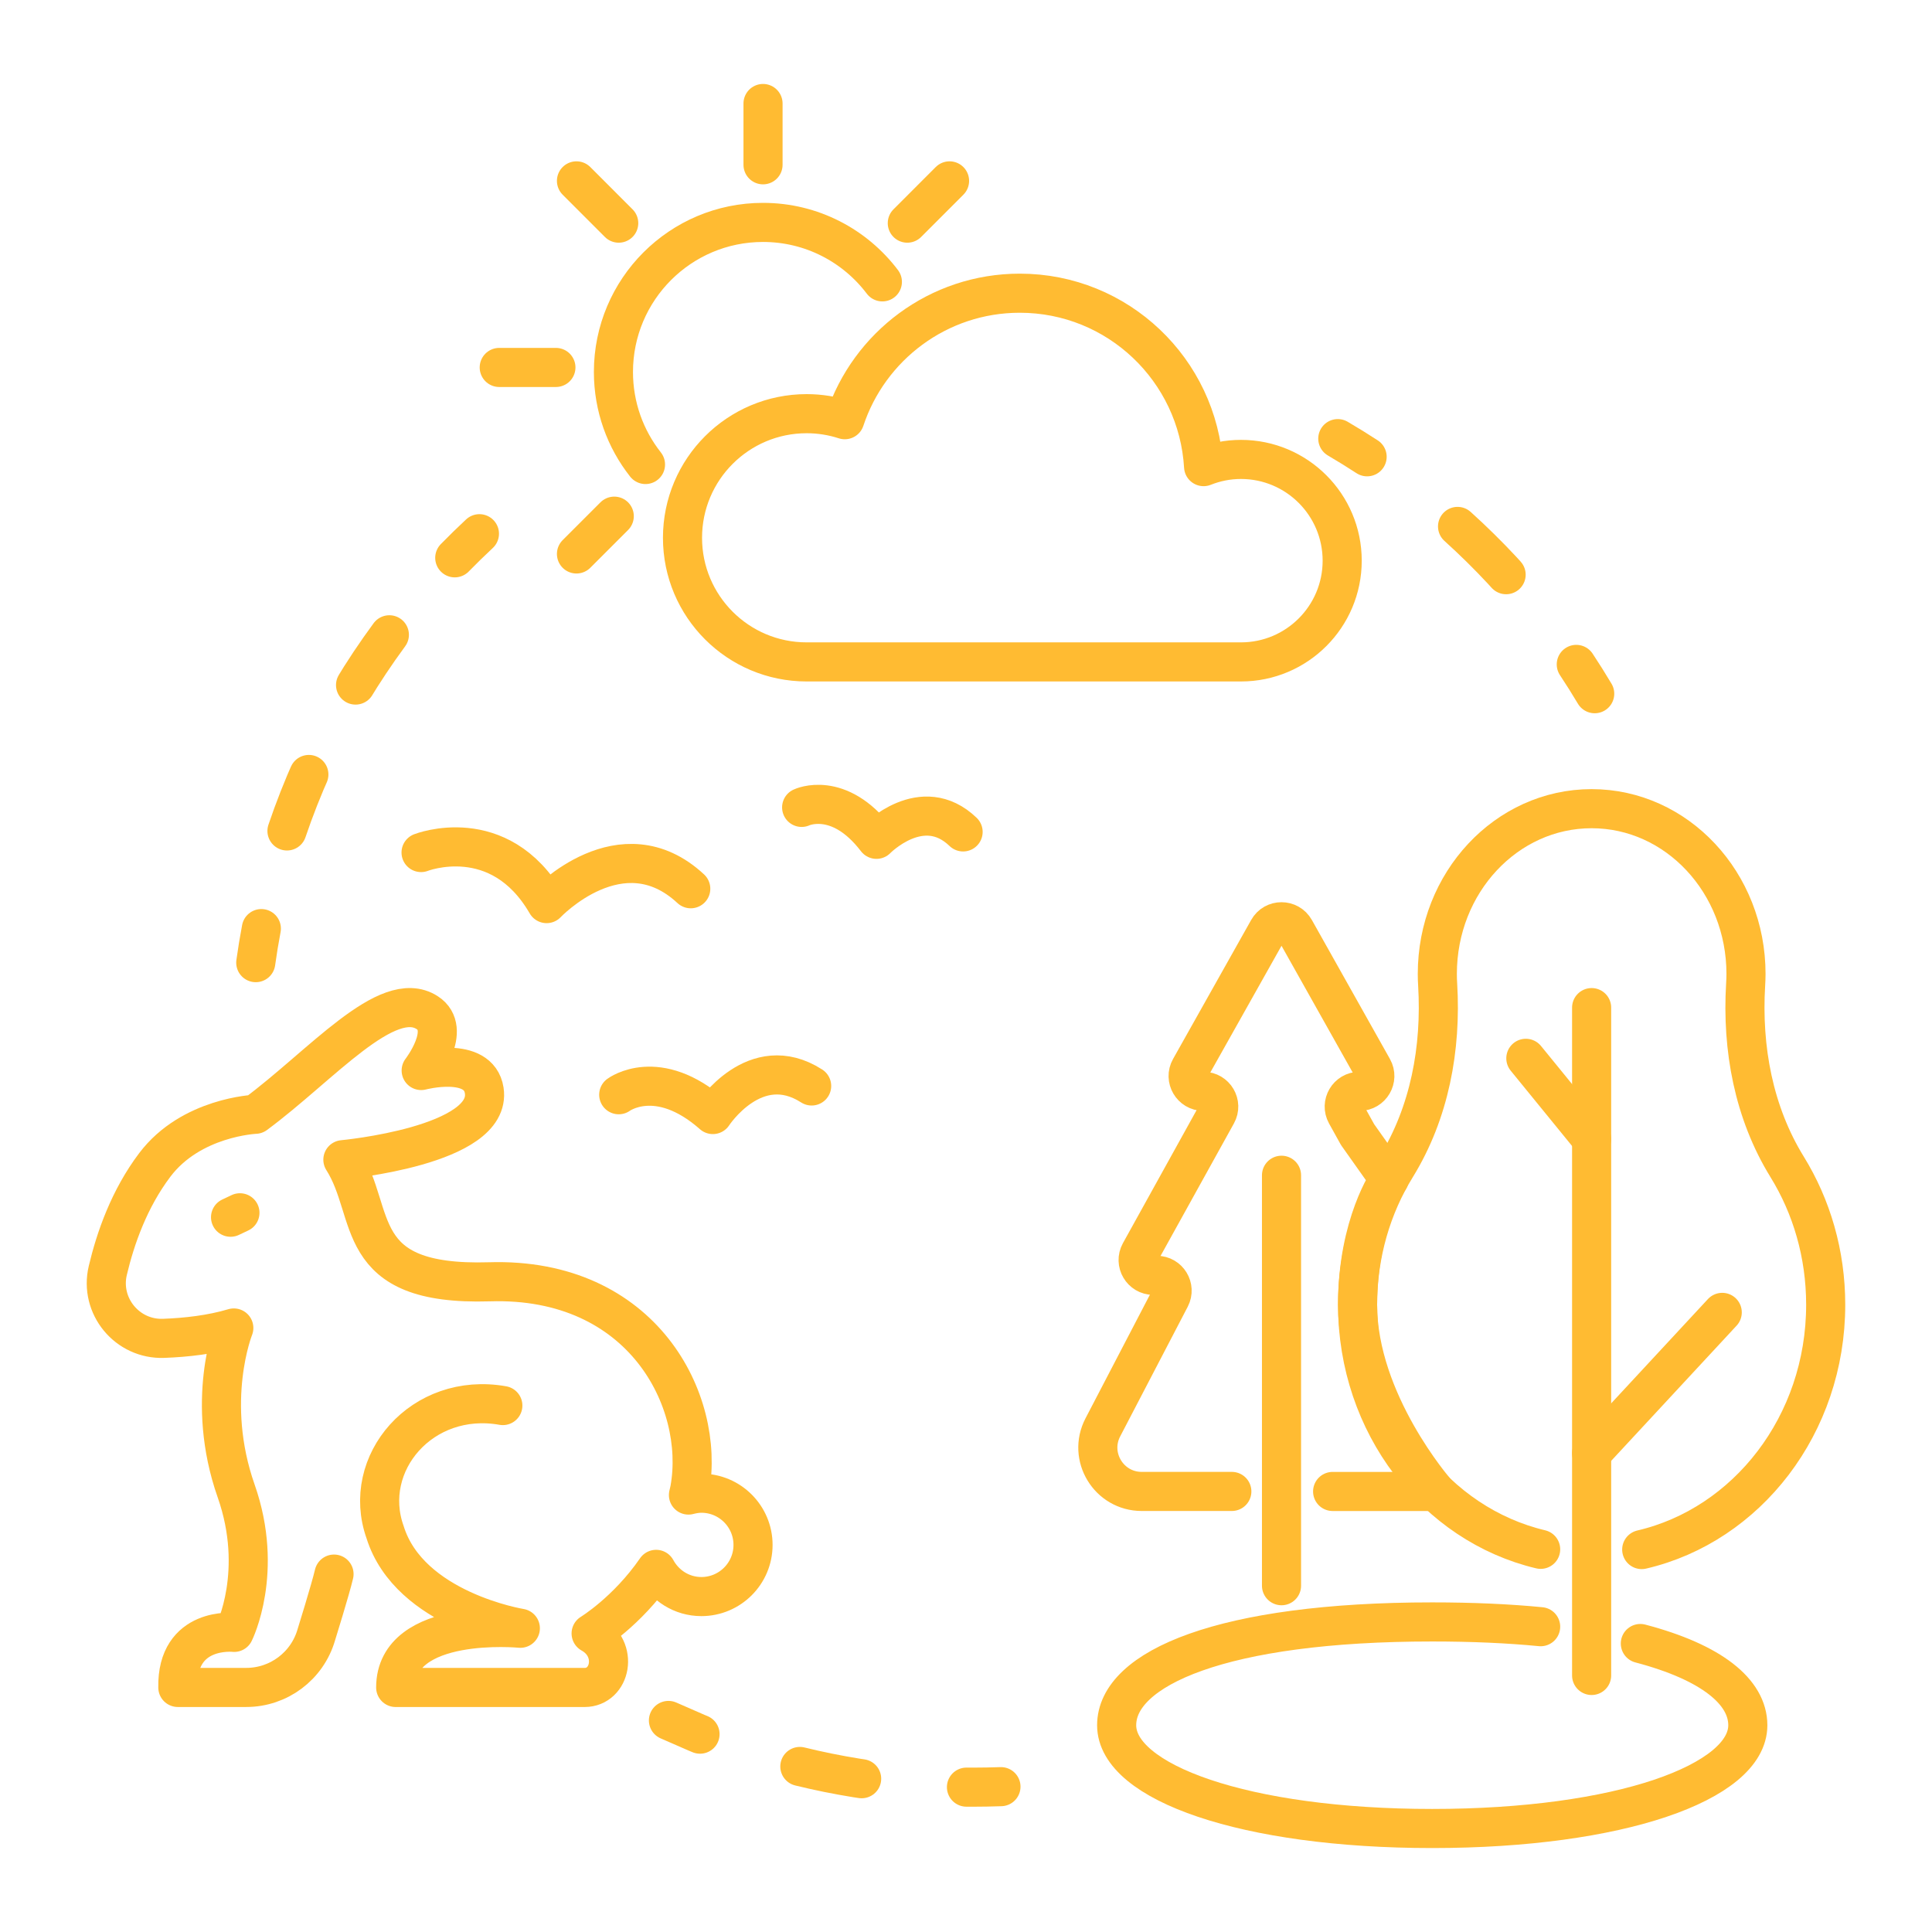
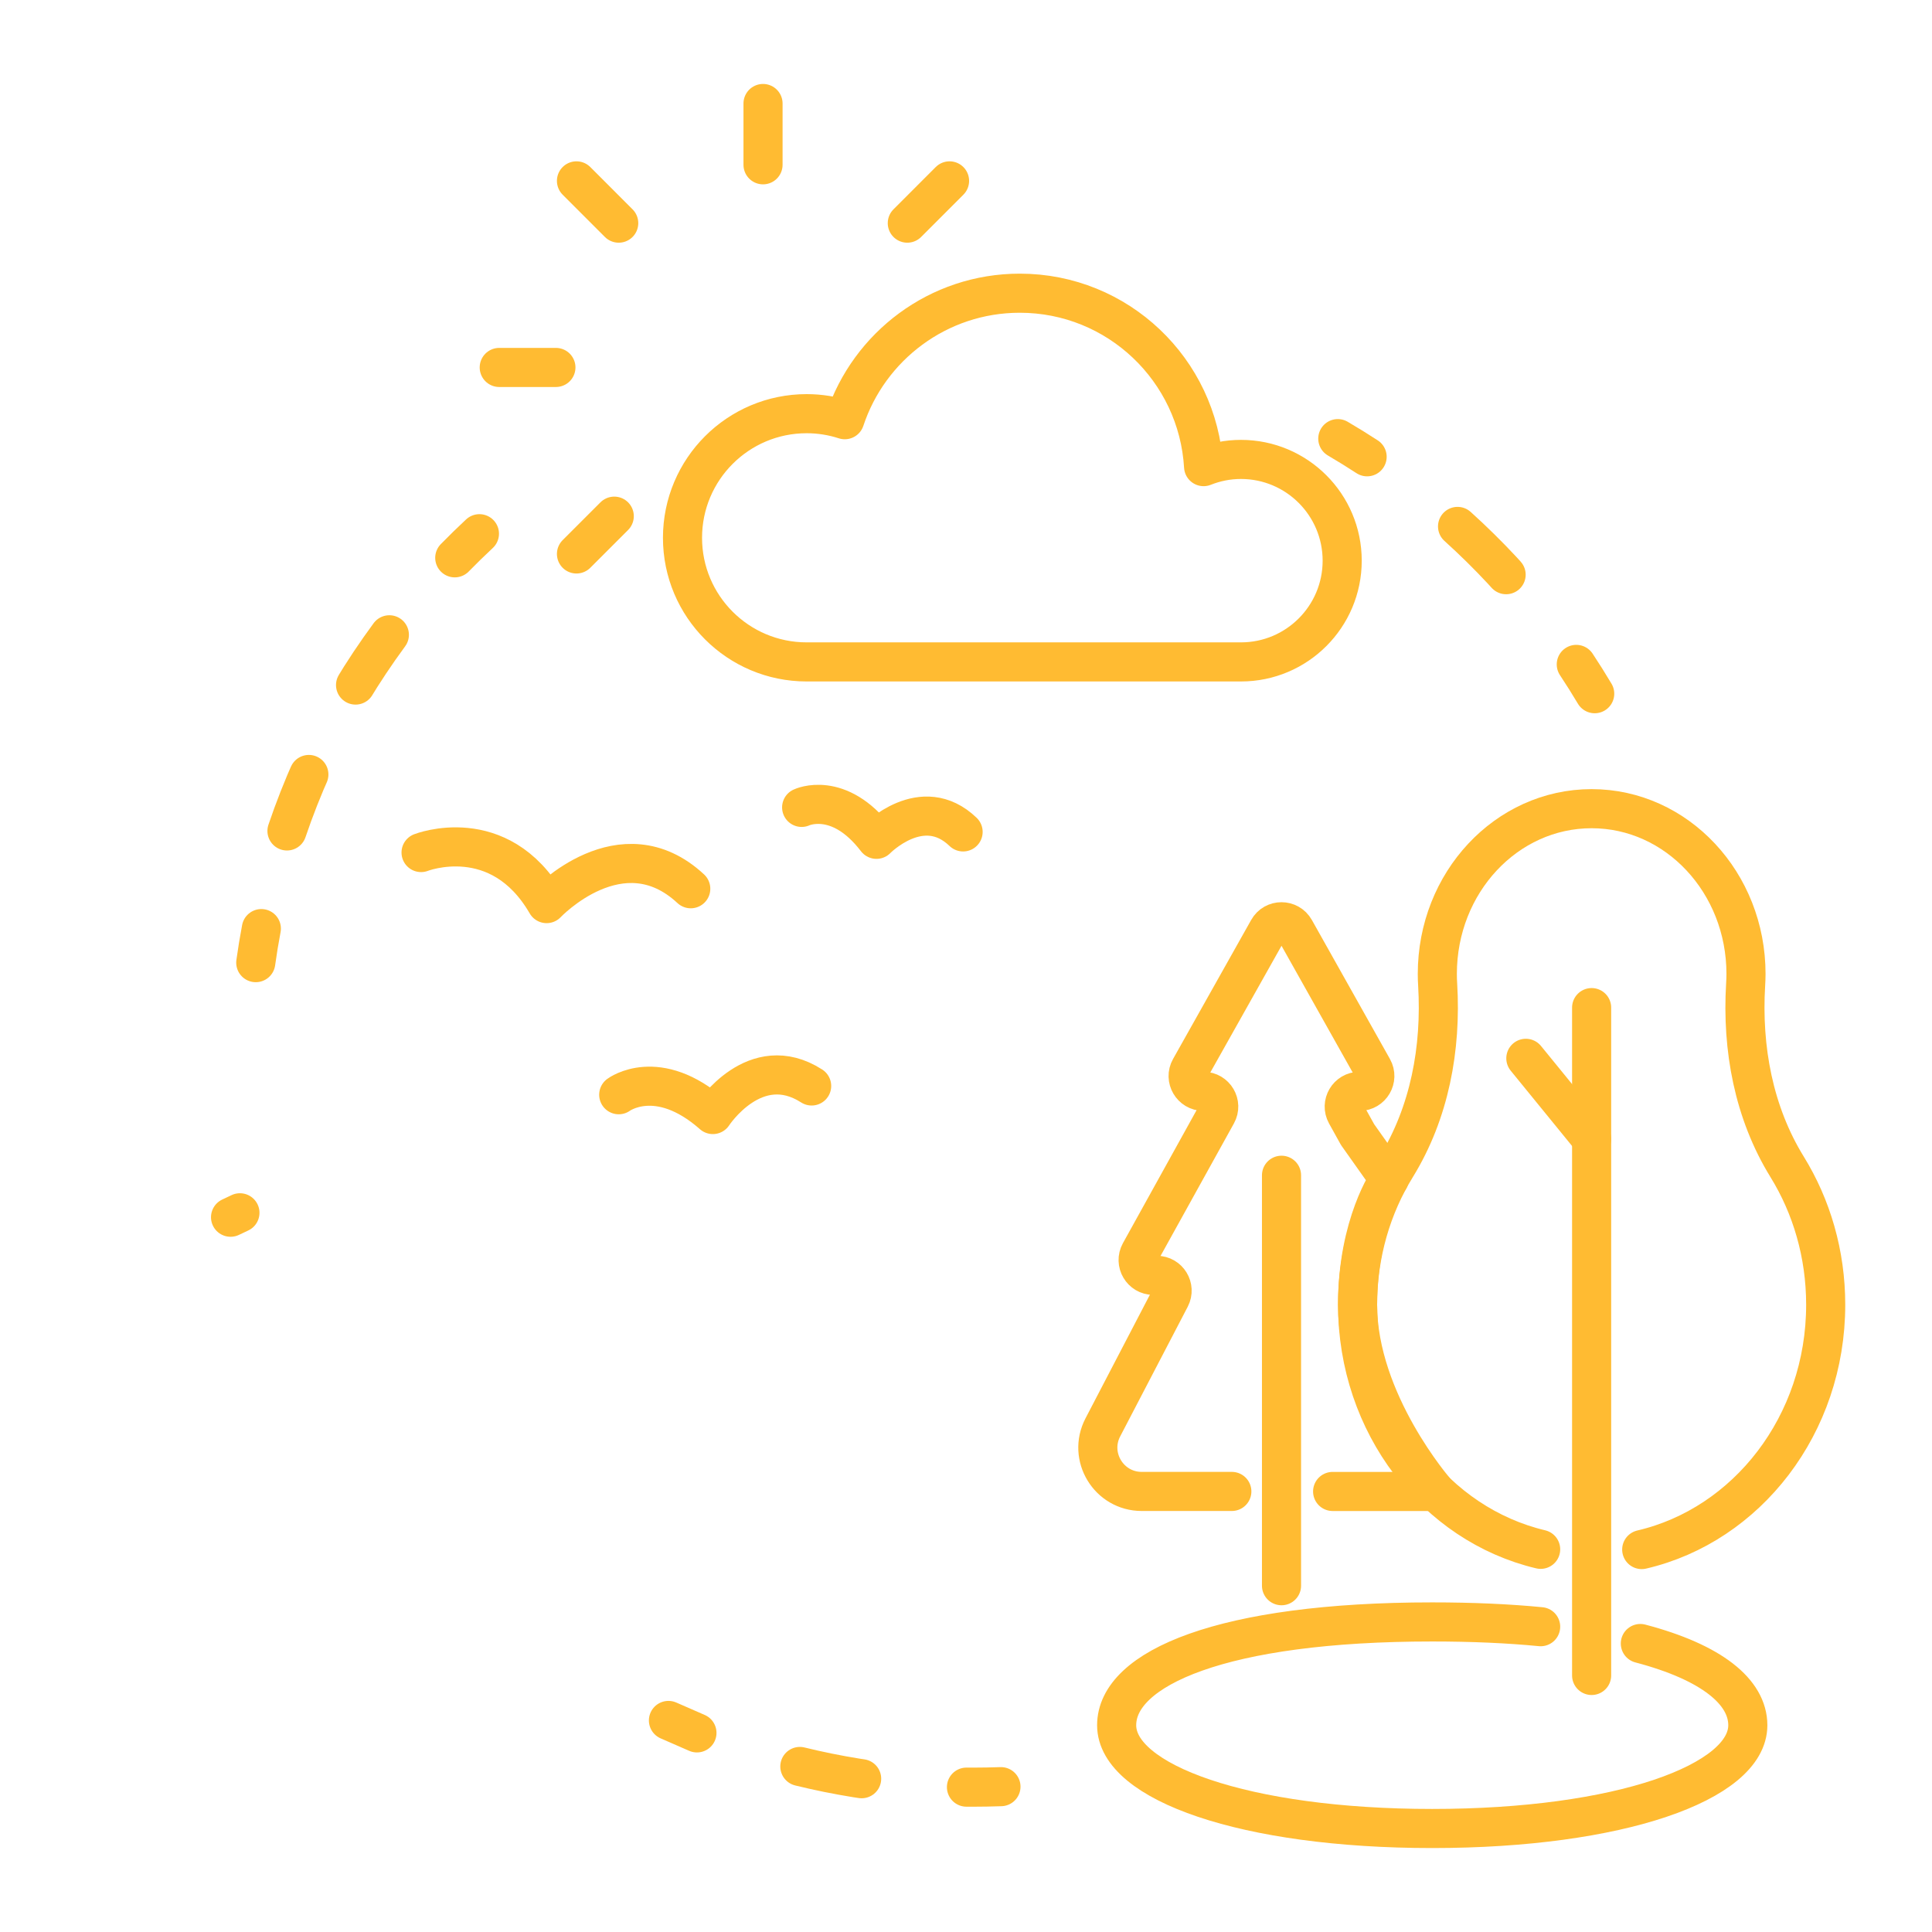
<svg xmlns="http://www.w3.org/2000/svg" version="1.1" id="Calque_1" x="0px" y="0px" width="84px" height="84px" viewBox="0 0 84 84" enable-background="new 0 0 84 84" xml:space="preserve">
  <g>
    <path fill="none" stroke="#FFBB32" stroke-width="1.7" stroke-linecap="round" stroke-linejoin="round" stroke-miterlimit="10" d="   M71.379,67.372c4.575-1.066,7.999-5.428,7.999-10.645c0-2.213-0.615-4.271-1.674-5.989c-1.459-2.365-1.973-5.154-1.807-7.929   c0.009-0.153,0.016-0.309,0.016-0.465c0-3.968-3.006-7.184-6.712-7.184c-3.707,0-6.709,3.216-6.709,7.184   c0,0.156,0.004,0.312,0.015,0.465c0.165,2.774-0.349,5.563-1.806,7.929c-1.06,1.719-1.676,3.776-1.676,5.989   c0,5.202,3.404,9.553,7.96,10.635" />
    <line fill="none" stroke="#FFBB32" stroke-width="1.7" stroke-linecap="round" stroke-linejoin="round" stroke-miterlimit="10" x1="69.201" y1="43.809" x2="69.201" y2="72.846" />
-     <line fill="none" stroke="#FFBB32" stroke-width="1.7" stroke-linecap="round" stroke-linejoin="round" stroke-miterlimit="10" x1="74.88" y1="57.06" x2="69.201" y2="63.182" />
    <line fill="none" stroke="#FFBB32" stroke-width="1.7" stroke-linecap="round" stroke-linejoin="round" stroke-miterlimit="10" x1="69.201" y1="49.523" x2="66.341" y2="46.014" />
    <path fill="none" stroke="#FFBB32" stroke-width="1.7" stroke-linecap="round" stroke-linejoin="round" stroke-miterlimit="10" d="   M57.94,64.846h1.333h3.144c0,0-3.392-3.88-3.392-8.118c0-3.525,1.372-5.46,1.372-5.46l-1.372-1.937l-0.497-0.896   c-0.244-0.443,0.075-0.986,0.582-0.986l0,0c0.508,0,0.829-0.549,0.581-0.99l-3.394-6.043c-0.256-0.453-0.906-0.453-1.158,0   l-3.396,6.043c-0.249,0.441,0.072,0.99,0.58,0.99l0,0c0.506,0,0.828,0.543,0.581,0.986l-3.337,6.026   c-0.245,0.444,0.075,0.989,0.582,0.989h0.148c0.497,0,0.819,0.528,0.59,0.971l-2.937,5.638c-0.662,1.27,0.26,2.786,1.69,2.786   h3.918" />
    <path fill="none" stroke="#FFBB32" stroke-width="1.7" stroke-linecap="round" stroke-linejoin="round" stroke-miterlimit="10" d="   M53.954,19.975c-0.575,0-1.121,0.113-1.624,0.313c-0.247-4.204-3.726-7.54-7.992-7.54c-3.547,0-6.552,2.308-7.608,5.5   c-0.523-0.169-1.08-0.262-1.658-0.262c-2.982,0-5.398,2.416-5.398,5.397c0,2.98,2.416,5.396,5.398,5.396c1.642,0,17.178,0,18.883,0   c2.43,0,4.401-1.97,4.401-4.402C58.355,21.945,56.384,19.975,53.954,19.975z" />
    <path fill="none" stroke="#FFBB32" stroke-width="1.7" stroke-linecap="round" stroke-linejoin="round" stroke-miterlimit="10" d="   M71.319,71.457c3.108,0.818,4.673,2.105,4.673,3.554c0,2.482-5.571,4.489-13.723,4.489c-8.147,0-13.719-2.007-13.719-4.489   s4.602-4.492,13.719-4.492c1.738,0,3.308,0.07,4.716,0.207" />
-     <path fill="none" stroke="#FFBB32" stroke-width="1.7" stroke-linecap="round" stroke-linejoin="round" stroke-miterlimit="10" d="   M28.065,20.196c-0.873-1.107-1.394-2.504-1.394-4.023c0-3.591,2.912-6.503,6.503-6.503c2.12,0,4.003,1.015,5.19,2.585" />
    <line fill="none" stroke="#FFBB32" stroke-width="1.7" stroke-linecap="round" stroke-linejoin="round" stroke-miterlimit="10" x1="33.175" y1="7.165" x2="33.175" y2="4.5" />
    <line fill="none" stroke="#FFBB32" stroke-width="1.7" stroke-linecap="round" stroke-linejoin="round" stroke-miterlimit="10" x1="26.901" y1="9.702" x2="25.064" y2="7.864" />
    <line fill="none" stroke="#FFBB32" stroke-width="1.7" stroke-linecap="round" stroke-linejoin="round" stroke-miterlimit="10" x1="24.17" y1="15.976" x2="21.706" y2="15.976" />
    <line fill="none" stroke="#FFBB32" stroke-width="1.7" stroke-linecap="round" stroke-linejoin="round" stroke-miterlimit="10" x1="41.285" y1="7.864" x2="39.448" y2="9.702" />
    <line fill="none" stroke="#FFBB32" stroke-width="1.7" stroke-linecap="round" stroke-linejoin="round" stroke-miterlimit="10" x1="26.707" y1="22.442" x2="25.064" y2="24.085" />
    <g>
      <g>
        <g>
          <g>
            <g>
              <path fill="none" stroke="#FFBB32" stroke-width="1.7" stroke-linecap="round" stroke-linejoin="round" d="M58.165,19.071        c0.432,0.253,0.857,0.516,1.275,0.789" />
              <path fill="none" stroke="#FFBB32" stroke-width="1.7" stroke-linecap="round" stroke-linejoin="round" stroke-dasharray="2.978,4.963" d="        M63.372,22.888c1.35,1.219,2.593,2.554,3.715,3.989" />
              <path fill="none" stroke="#FFBB32" stroke-width="1.7" stroke-linecap="round" stroke-linejoin="round" d="M68.534,28.887        c0.277,0.418,0.544,0.842,0.801,1.274" />
            </g>
          </g>
        </g>
      </g>
    </g>
    <g>
      <g>
        <g>
          <g>
            <g>
              <path fill="none" stroke="#FFBB32" stroke-width="1.7" stroke-linecap="round" stroke-linejoin="round" d="M11.12,41.854        c0.069-0.497,0.15-0.991,0.243-1.48" />
              <path fill="none" stroke="#FFBB32" stroke-width="1.7" stroke-linecap="round" stroke-linejoin="round" stroke-dasharray="2.634,4.39" d="        M12.477,36.128c1.287-3.796,3.279-7.266,5.819-10.255" />
              <path fill="none" stroke="#FFBB32" stroke-width="1.7" stroke-linecap="round" stroke-linejoin="round" d="M19.772,24.253        c0.35-0.358,0.708-0.707,1.073-1.048" />
            </g>
          </g>
        </g>
      </g>
    </g>
    <g>
      <g>
        <g>
          <g>
            <g>
-               <path fill="none" stroke="#FFBB32" stroke-width="1.7" stroke-linecap="round" stroke-linejoin="round" d="M29.063,74.802        l1.239,0.541c0.044,0.019,0.089,0.037,0.134,0.055" />
+               <path fill="none" stroke="#FFBB32" stroke-width="1.7" stroke-linecap="round" stroke-linejoin="round" d="M29.063,74.802        l1.239,0.541" />
              <path fill="none" stroke="#FFBB32" stroke-width="1.7" stroke-linecap="round" stroke-linejoin="round" stroke-dasharray="2.74,4.566" d="        M34.776,76.803c1.607,0.394,3.264,0.663,4.958,0.799" />
              <path fill="none" stroke="#FFBB32" stroke-width="1.7" stroke-linecap="round" stroke-linejoin="round" d="M42.02,77.702        c0.087,0.001,0.174,0.001,0.262,0.001c0.415,0,0.828-0.008,1.238-0.022" />
            </g>
          </g>
        </g>
      </g>
    </g>
-     <path fill="none" stroke="#FFBB32" stroke-width="1.7" stroke-linecap="round" stroke-linejoin="round" stroke-miterlimit="10" d="   M14.523,68.439c-0.158,0.671-0.772,2.645-0.772,2.645c-0.394,1.354-1.635,2.283-3.044,2.283H7.732   c-0.051-2.67,2.448-2.394,2.448-2.394s1.32-2.639,0.088-6.148c-1.377-3.918-0.102-7.087-0.102-7.087   c-0.984,0.294-2.076,0.415-3.048,0.451c-1.583,0.061-2.797-1.407-2.431-2.95c0.332-1.404,0.929-3.115,2.045-4.593   c1.578-2.087,4.371-2.199,4.371-2.199c2.85-2.105,5.732-5.539,7.469-4.42c1.127,0.727-0.26,2.517-0.26,2.517   s2.503-0.663,2.741,0.866c0.374,2.409-6.145,3.011-6.145,3.011c1.492,2.349,0.313,5.496,6.375,5.309   c6.663-0.206,9.392,5.178,8.709,9.01c-0.016,0.091-0.041,0.175-0.059,0.262c0.18-0.046,0.367-0.08,0.562-0.08   c1.24,0,2.246,1.008,2.246,2.248s-1.006,2.246-2.246,2.246c-0.853,0-1.587-0.481-1.967-1.183c-1.268,1.841-2.827,2.786-2.827,2.786   c1.22,0.679,0.848,2.349-0.283,2.349c-1.129,0-8.214,0-8.214,0c0-3.099,5.42-2.574,5.42-2.574s-4.819-0.776-5.88-4.176   c-1.068-2.993,1.606-6.132,5.119-5.507" />
    <line fill="none" stroke="#FFBB32" stroke-width="1.7" stroke-linecap="round" stroke-linejoin="round" stroke-miterlimit="10" x1="10.432" y1="52.73" x2="10.024" y2="52.923" />
    <path fill="none" stroke="#FFBB32" stroke-width="1.7" stroke-linecap="round" stroke-linejoin="round" stroke-miterlimit="10" d="   M18.307,37.067c0,0,3.398-1.335,5.459,2.22c0,0,3.25-3.452,6.267-0.646" />
    <path fill="none" stroke="#FFBB32" stroke-width="1.7" stroke-linecap="round" stroke-linejoin="round" stroke-miterlimit="10" d="   M34.854,35.104c0,0,1.605-0.766,3.253,1.388c0,0,1.986-2.038,3.767-0.322" />
    <path fill="none" stroke="#FFBB32" stroke-width="1.7" stroke-linecap="round" stroke-linejoin="round" stroke-miterlimit="10" d="   M26.901,47.597c0,0,1.687-1.258,4.093,0.861c0,0,1.834-2.821,4.295-1.242" />
    <line fill="none" stroke="#FFBB32" stroke-width="1.7" stroke-linecap="round" stroke-linejoin="round" stroke-miterlimit="10" x1="55.718" y1="51.098" x2="55.718" y2="68.944" />
  </g>
</svg>